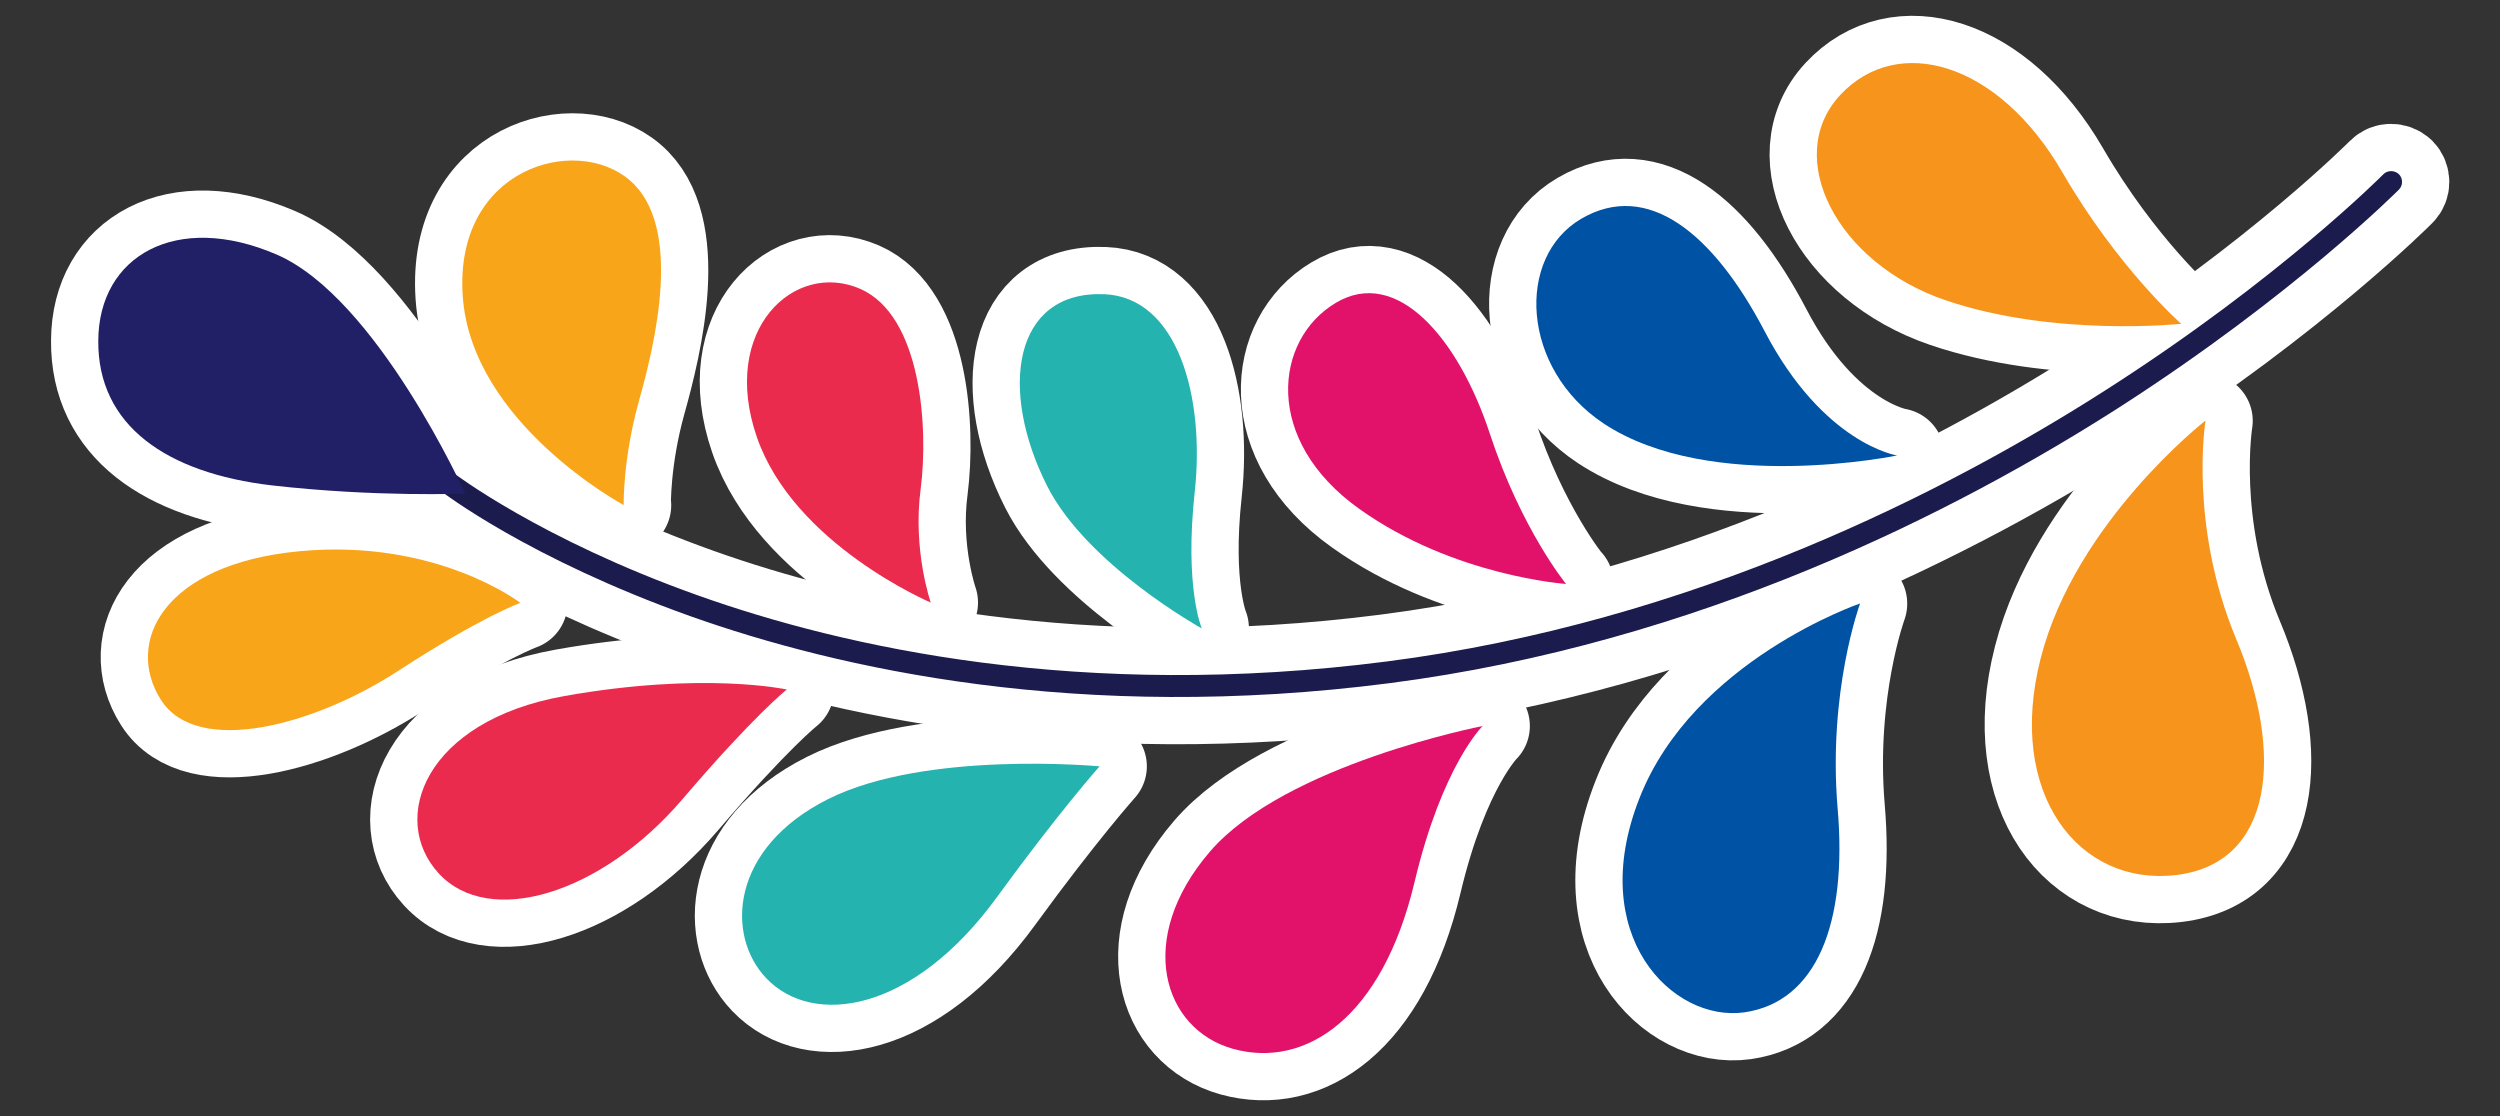
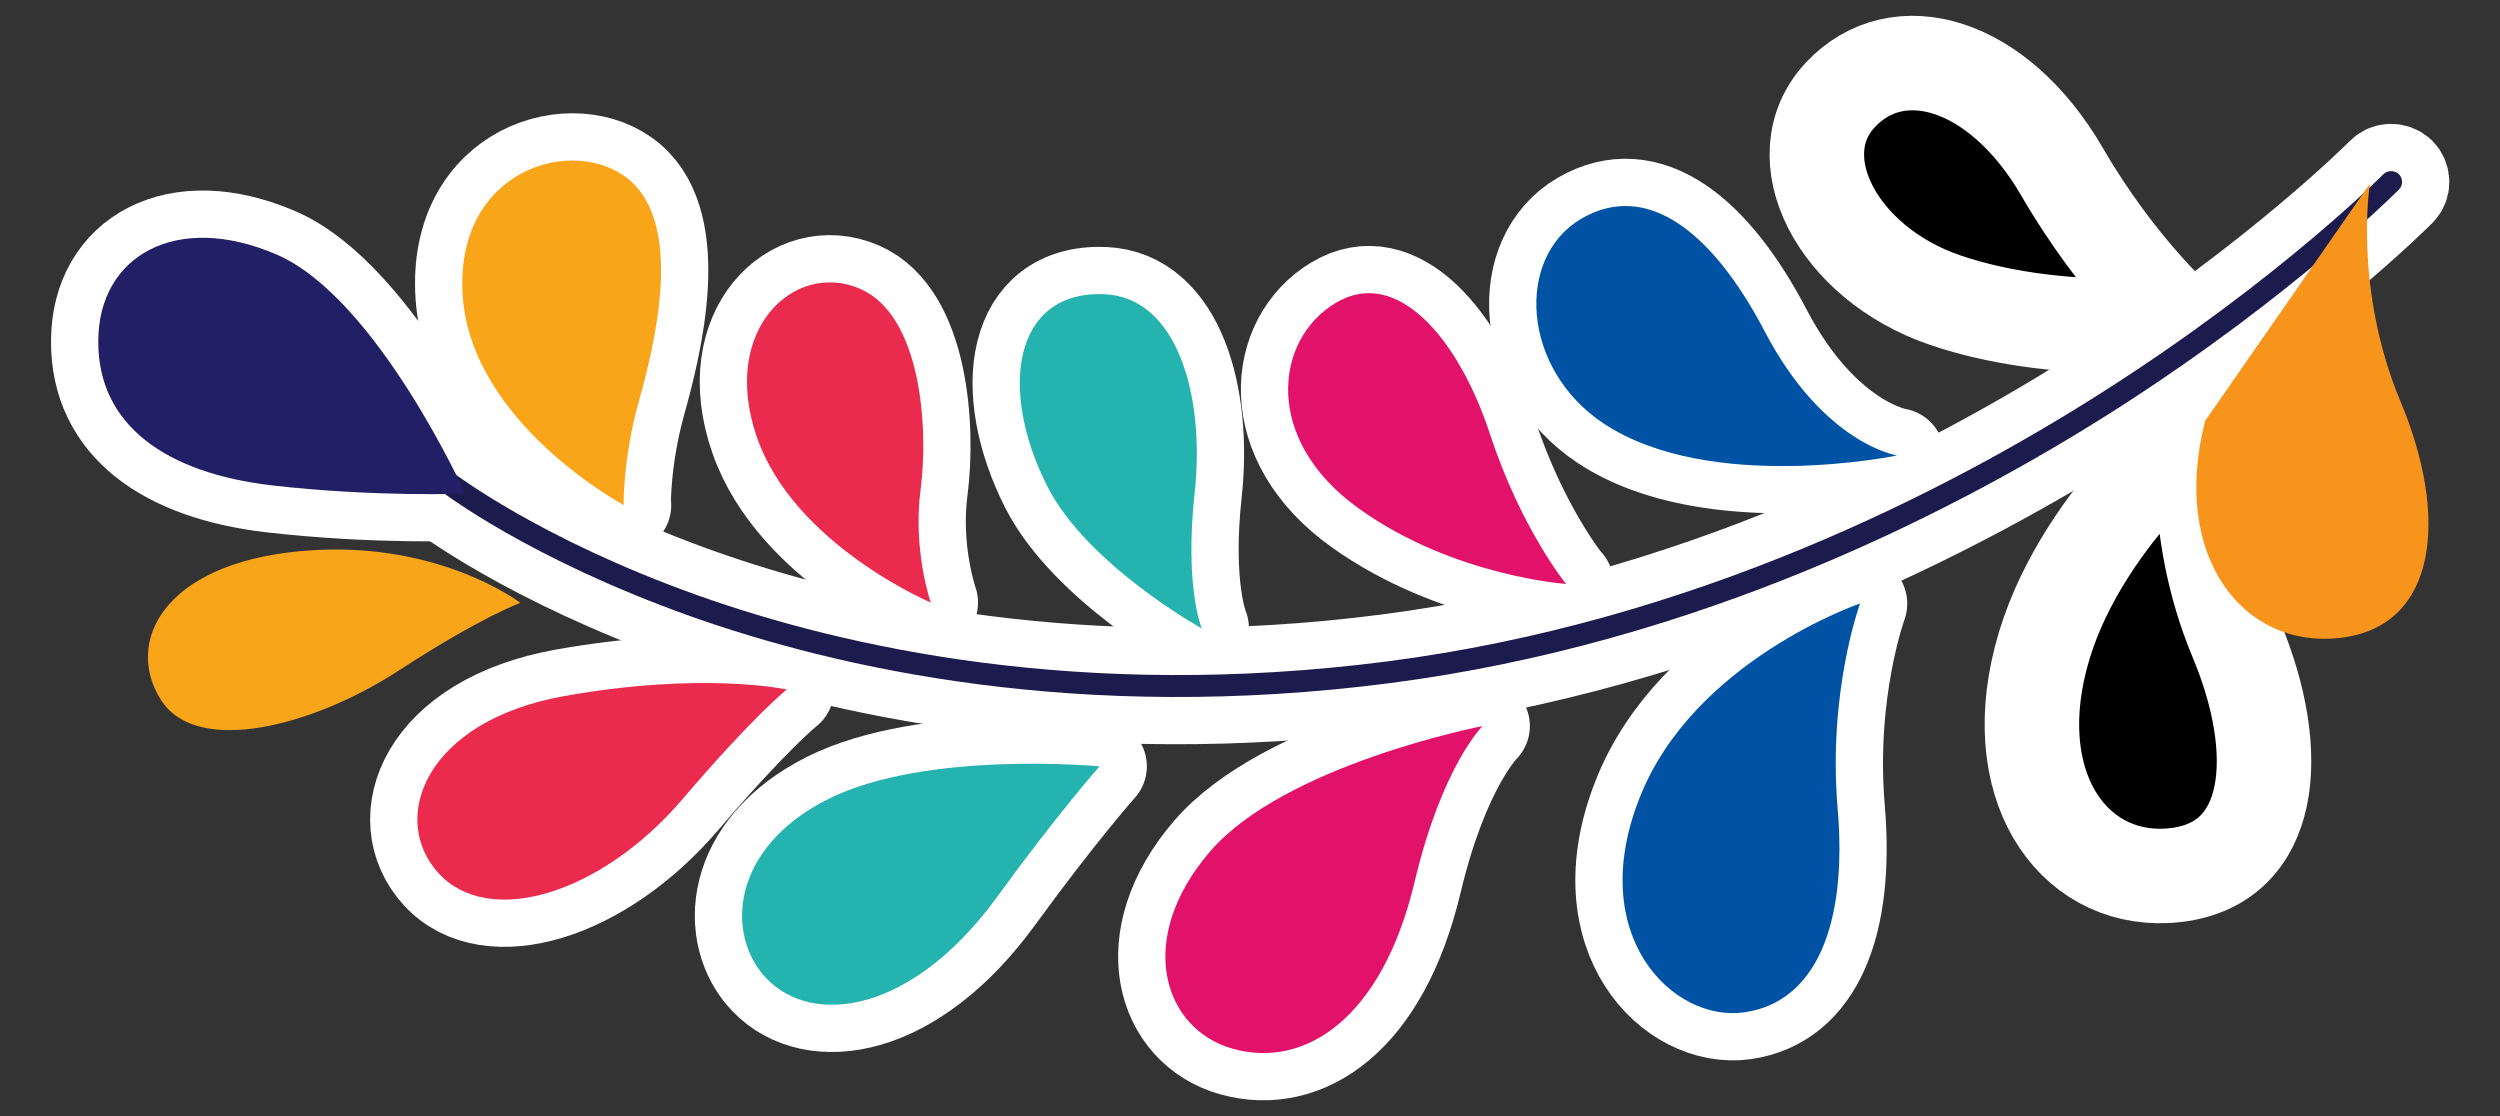
<svg xmlns="http://www.w3.org/2000/svg" version="1.1" viewBox="0 0 793.7 354.3">
  <rect x="0" y="0" width="793.7" height="354.3" fill="#333333" stroke="none" />
  <defs>
    <style>
      .st0 {
        fill: #f9a519;
      }

      .st1 {
        stroke: #fff;
        stroke-linecap: round;
        stroke-linejoin: round;
        stroke-width: 30px;
      }

      .st2 {
        fill: #25b3af;
      }

      .st3 {
        fill: #1c1b4e;
      }

      .st4 {
        fill: #ffd25c;
      }

      .st5 {
        fill: #0053a4;
      }

      .st6 {
        fill: #eb2b4d;
      }

      .st7 {
        fill: #f7941c;
      }

      .st8 {
        fill: #e2126b;
      }

      .st9 {
        fill: #ffcf8b;
      }

      .st10 {
        fill: #212066;
      }

      .st11 {
        display: none;
      }
    </style>
  </defs>
  <g id="_レイヤー_2" data-name="レイヤー_2" class="st11">
    <rect class="st9" x="-73" y="-54.7" width="913" height="480" />
  </g>
  <g id="_レイヤー_1のコピー" data-name="レイヤー_1のコピー">
    <g id="_レイヤー_21" data-name="_レイヤー_2" class="st11">
      <rect class="st4" x="-31.7" y="-169.7" width="885.6" height="683" />
    </g>
  </g>
  <g id="_レイヤー_1" data-name="レイヤー_1">
    <g id="_レイヤー_22" data-name="_レイヤー_2" class="st11">
      <rect class="st4" x="-31.7" y="-169.7" width="885.6" height="683" />
    </g>
    <g>
      <g>
        <path class="st1" d="M762.6,57.8c0-.9-.3-1.8-1-2.5-1.4-1.3-3.6-1.3-4.9,0-.3.3-32.8,33.1-87.8,68.3-50.7,32.5-131.6,73.9-228.6,86.4-97,12.5-172.5-4.5-218.8-21-50-17.8-77.3-38.7-77.6-38.9-1.5-1.2-3.7-.9-4.9.6-1.2,1.5-.9,3.7.6,4.9,1.1.9,28.5,21.8,79.5,40,47,16.7,123.6,34,222,21.3,98.4-12.7,180.2-54.6,231.6-87.5,55.6-35.7,88.6-68.9,88.9-69.2.7-.7,1-1.6,1-2.4Z" />
-         <path class="st1" d="M165.2,191.4s-26.6-20.5-70.1-16.4c-43.4,4.1-55.6,29-44,47.2,11.5,18.1,48.7,8.1,75.3-9.2,26.6-17.3,38.8-21.6,38.8-21.6Z" />
        <path class="st1" d="M249.8,218.9s-26.5-5.8-70.7,2.1c-44.2,7.9-55.7,39-39.8,56.3,15.9,17.3,51.5,6.7,77.4-23.6,22.6-26.5,33.1-34.8,33.1-34.8Z" />
        <path class="st1" d="M349.1,243.3s-55.1-5.2-86.2,10.4c-31.1,15.6-32.6,43.3-19.6,56.9,14.8,15.5,46.5,11,73.3-25.9,19.8-27.2,32.5-41.4,32.5-41.4Z" />
        <path class="st1" d="M470.7,230.5s-62.8,12.2-86.6,39.9c-23.8,27.7-14.9,56.4,7.4,62.6,22.9,6.3,47.3-9.7,57.6-53,8.8-37,21.6-49.5,21.6-49.5Z" />
        <path class="st1" d="M590.5,191.6s-52.9,18.1-70,61.8c-17.2,43.6,10.5,71.2,33.3,68,22.8-3.3,32.8-28,29.6-64.9-3.1-37,7.1-64.8,7.1-64.8Z" />
        <path class="st1" d="M700.1,133.6s-41.1,32.1-52.2,75.3c-11.1,43.1,12.1,72.6,43,68.9,30.9-3.7,34.3-38.5,19.1-74.8-15.2-36.3-9.8-69.4-9.8-69.4Z" />
        <path class="st1" d="M198.1,160.4s-48.5-26-51.2-66.5c-2.7-40.5,35.8-51.4,53-36.7,17.2,14.7,8,52.1,2.9,70.3-5.1,18.3-4.8,32.9-4.8,32.9Z" />
        <path class="st1" d="M295.5,191.3s-43.4-18.4-55.2-52.5c-11.8-34.1,11.9-56.2,32.8-47.1,19.4,8.5,21.7,44,19.2,63.5-2.6,19.5,3.2,36.1,3.2,36.1Z" />
        <path class="st1" d="M381.5,199.5s-36.3-20.1-49-45.1c-15.5-30.6-10.9-62.1,18-61,23.4.9,32.1,32.6,28.8,62.8-3.3,30.2,2.2,43.2,2.2,43.2Z" />
        <path class="st1" d="M497.3,185.4s-35.7-2.4-65.7-23.8c-30.8-21.9-27-53.8-7.6-65.4,19.4-11.7,39,11.1,49,41.5,10,30.4,24.2,47.7,24.2,47.7Z" />
        <path class="st1" d="M602.3,144.6s-59.2,12.3-93.1-10.1c-26.3-17.4-28.1-52.9-7.1-65.1,21-12.2,41.8,4.6,58.1,35.7,18.8,36,42.1,39.5,42.1,39.5Z" />
        <path class="st1" d="M692.5,102.8s-40.3,4.3-74.9-7.5c-34.6-11.8-51.6-45.5-33.4-65.1,18.2-19.6,50.2-10.6,70.5,24.4,17.8,30.7,37.8,48.2,37.8,48.2Z" />
        <path class="st1" d="M147.7,156.7s-28.1-62.2-59.9-75.9c-31.8-13.7-56.5.4-56.6,27.4-.2,26.9,21.7,42,55.1,45.9,33.3,3.8,61.5,2.6,61.5,2.6Z" />
      </g>
      <g>
        <path class="st3" d="M762.6,57.8c0-.9-.3-1.8-1-2.5-1.4-1.3-3.6-1.3-4.9,0-.3.3-32.8,33.1-87.8,68.3-50.7,32.5-131.6,73.9-228.6,86.4-97,12.5-172.5-4.5-218.8-21-50-17.8-77.3-38.7-77.6-38.9-1.5-1.2-3.7-.9-4.9.6-1.2,1.5-.9,3.7.6,4.9,1.1.9,28.5,21.8,79.5,40,47,16.7,123.6,34,222,21.3,98.4-12.7,180.2-54.6,231.6-87.5,55.6-35.7,88.6-68.9,88.9-69.2.7-.7,1-1.6,1-2.4Z" />
        <path class="st0" d="M165.2,191.4s-26.6-20.5-70.1-16.4c-43.4,4.1-55.6,29-44,47.2,11.5,18.1,48.7,8.1,75.3-9.2,26.6-17.3,38.8-21.6,38.8-21.6Z" />
        <path class="st6" d="M249.8,218.9s-26.5-5.8-70.7,2.1c-44.2,7.9-55.7,39-39.8,56.3,15.9,17.3,51.5,6.7,77.4-23.6,22.6-26.5,33.1-34.8,33.1-34.8Z" />
        <path class="st2" d="M349.1,243.3s-55.1-5.2-86.2,10.4c-31.1,15.6-32.6,43.3-19.6,56.9,14.8,15.5,46.5,11,73.3-25.9,19.8-27.2,32.5-41.4,32.5-41.4Z" />
        <path class="st8" d="M470.7,230.5s-62.8,12.2-86.6,39.9c-23.8,27.7-14.9,56.4,7.4,62.6,22.9,6.3,47.3-9.7,57.6-53,8.8-37,21.6-49.5,21.6-49.5Z" />
        <path class="st5" d="M590.5,191.6s-52.9,18.1-70,61.8c-17.2,43.6,10.5,71.2,33.3,68,22.8-3.3,32.8-28,29.6-64.9-3.1-37,7.1-64.8,7.1-64.8Z" />
-         <path class="st7" d="M700.1,133.6s-41.1,32.1-52.2,75.3c-11.1,43.1,12.1,72.6,43,68.9,30.9-3.7,34.3-38.5,19.1-74.8-15.2-36.3-9.8-69.4-9.8-69.4Z" />
+         <path class="st7" d="M700.1,133.6c-11.1,43.1,12.1,72.6,43,68.9,30.9-3.7,34.3-38.5,19.1-74.8-15.2-36.3-9.8-69.4-9.8-69.4Z" />
        <path class="st0" d="M198.1,160.4s-48.5-26-51.2-66.5c-2.7-40.5,35.8-51.4,53-36.7,17.2,14.7,8,52.1,2.9,70.3-5.1,18.3-4.8,32.9-4.8,32.9Z" />
        <path class="st6" d="M295.5,191.3s-43.4-18.4-55.2-52.5c-11.8-34.1,11.9-56.2,32.8-47.1,19.4,8.5,21.7,44,19.2,63.5-2.6,19.5,3.2,36.1,3.2,36.1Z" />
        <path class="st2" d="M381.5,199.5s-36.3-20.1-49-45.1c-15.5-30.6-10.9-62.1,18-61,23.4.9,32.1,32.6,28.8,62.8-3.3,30.2,2.2,43.2,2.2,43.2Z" />
        <path class="st8" d="M497.3,185.4s-35.7-2.4-65.7-23.8c-30.8-21.9-27-53.8-7.6-65.4,19.4-11.7,39,11.1,49,41.5,10,30.4,24.2,47.7,24.2,47.7Z" />
        <path class="st5" d="M602.3,144.6s-59.2,12.3-93.1-10.1c-26.3-17.4-28.1-52.9-7.1-65.1,21-12.2,41.8,4.6,58.1,35.7,18.8,36,42.1,39.5,42.1,39.5Z" />
-         <path class="st7" d="M692.5,102.8s-40.3,4.3-74.9-7.5c-34.6-11.8-51.6-45.5-33.4-65.1,18.2-19.6,50.2-10.6,70.5,24.4,17.8,30.7,37.8,48.2,37.8,48.2Z" />
        <path class="st10" d="M147.7,156.7s-28.1-62.2-59.9-75.9c-31.8-13.7-56.5.4-56.6,27.4-.2,26.9,21.7,42,55.1,45.9,33.3,3.8,61.5,2.6,61.5,2.6Z" />
      </g>
    </g>
  </g>
</svg>